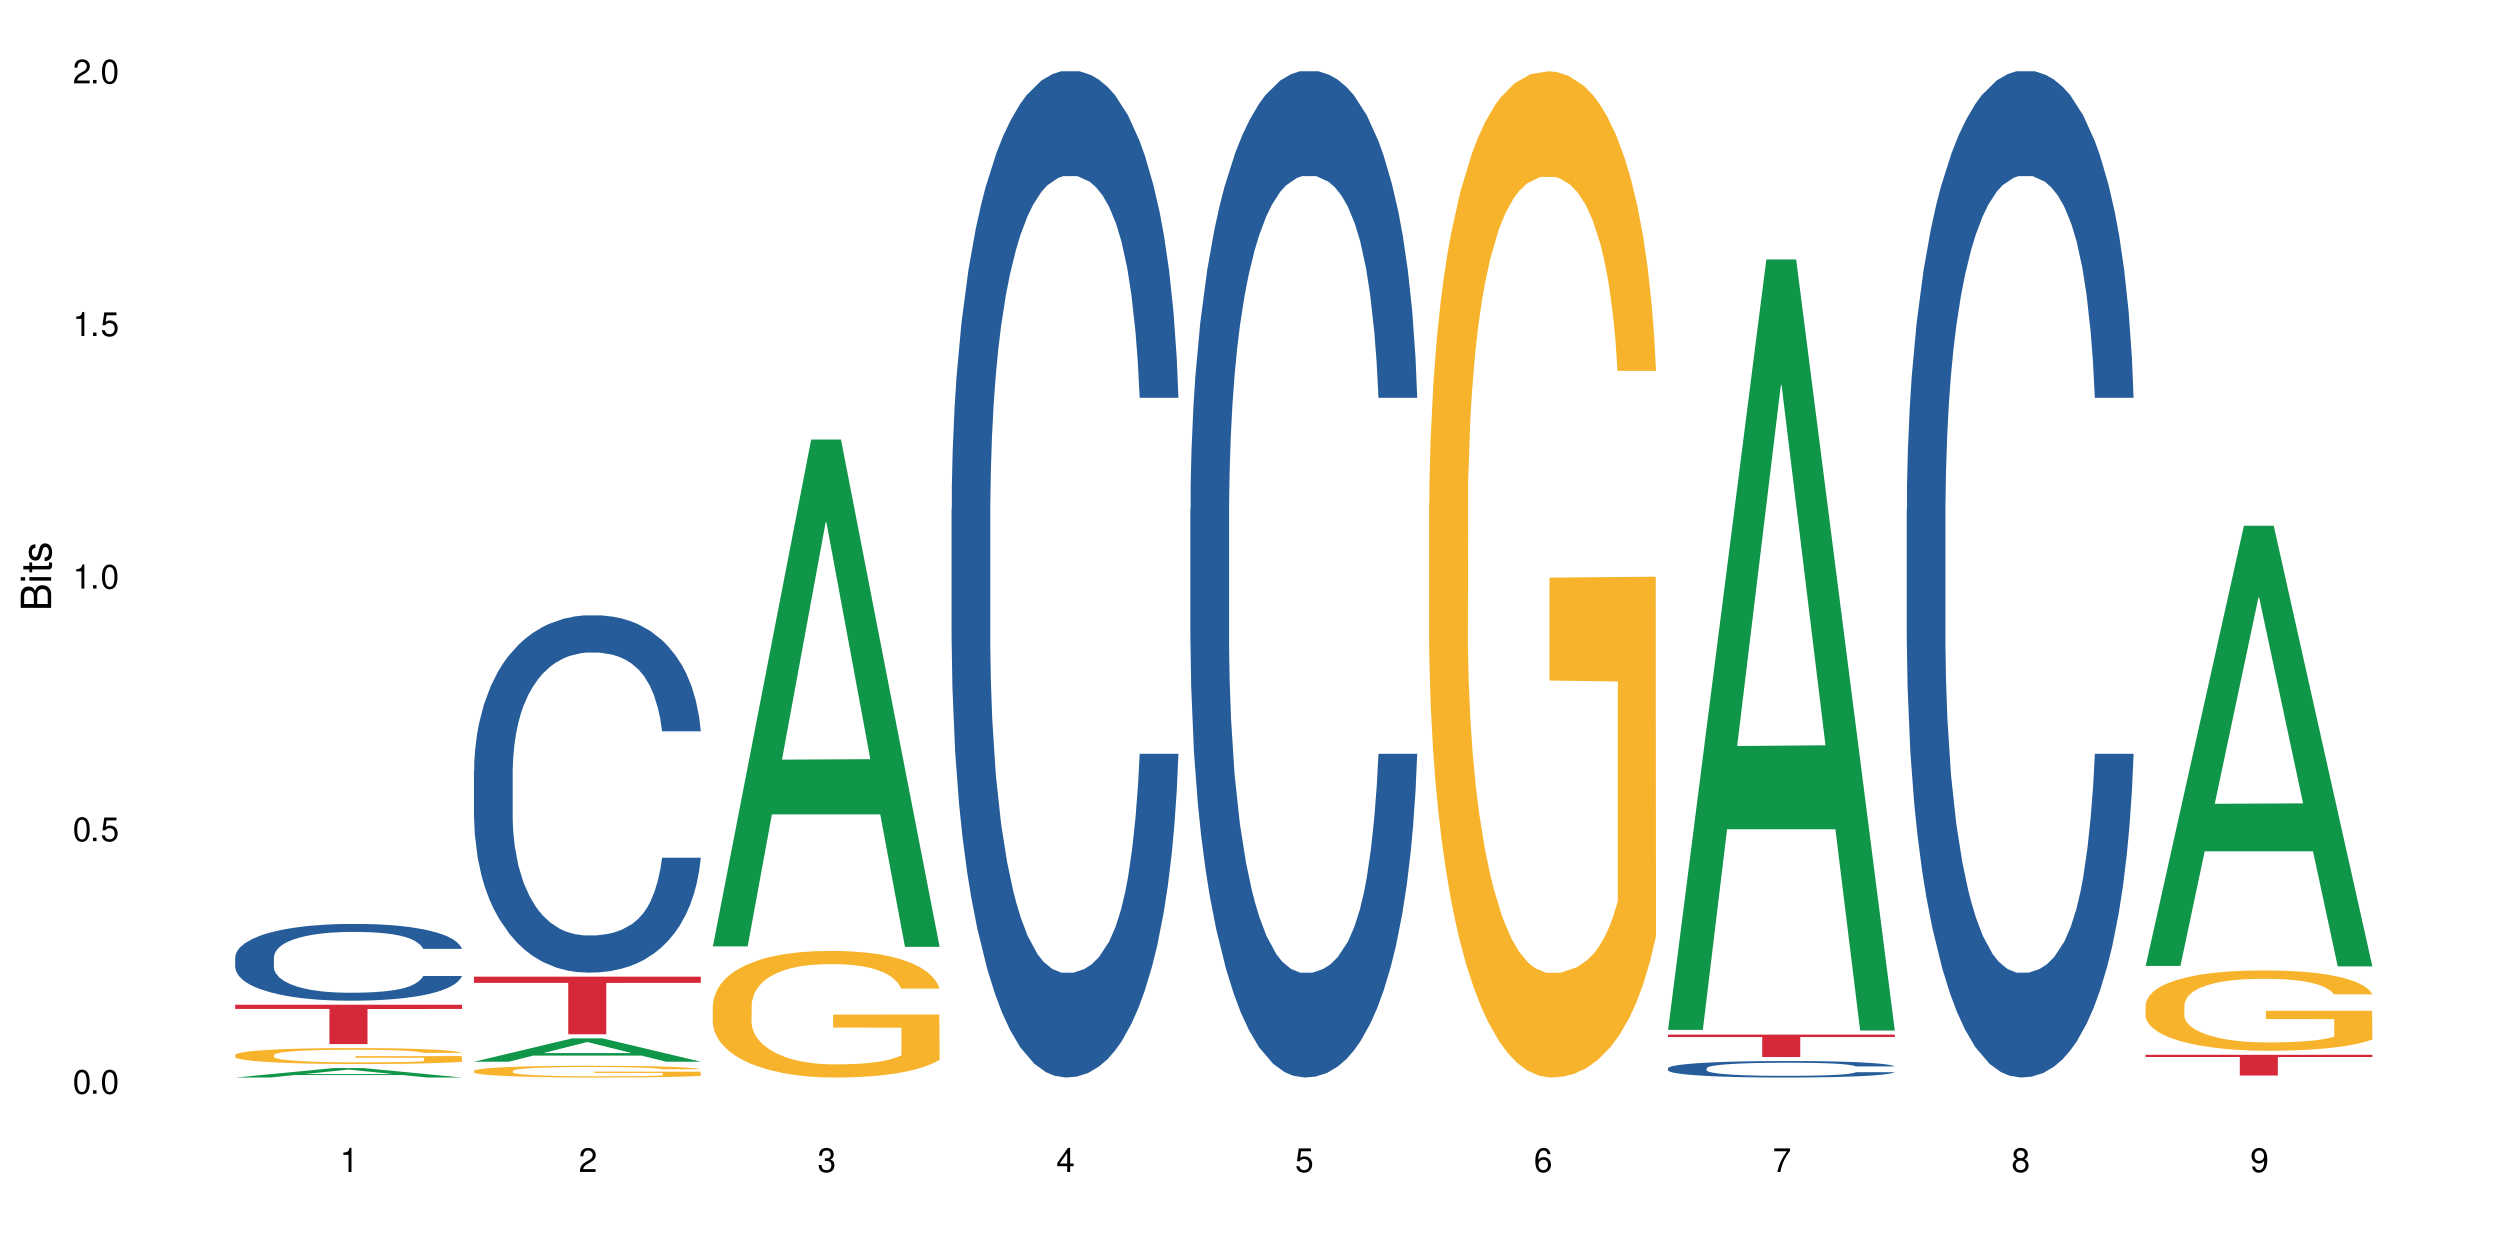
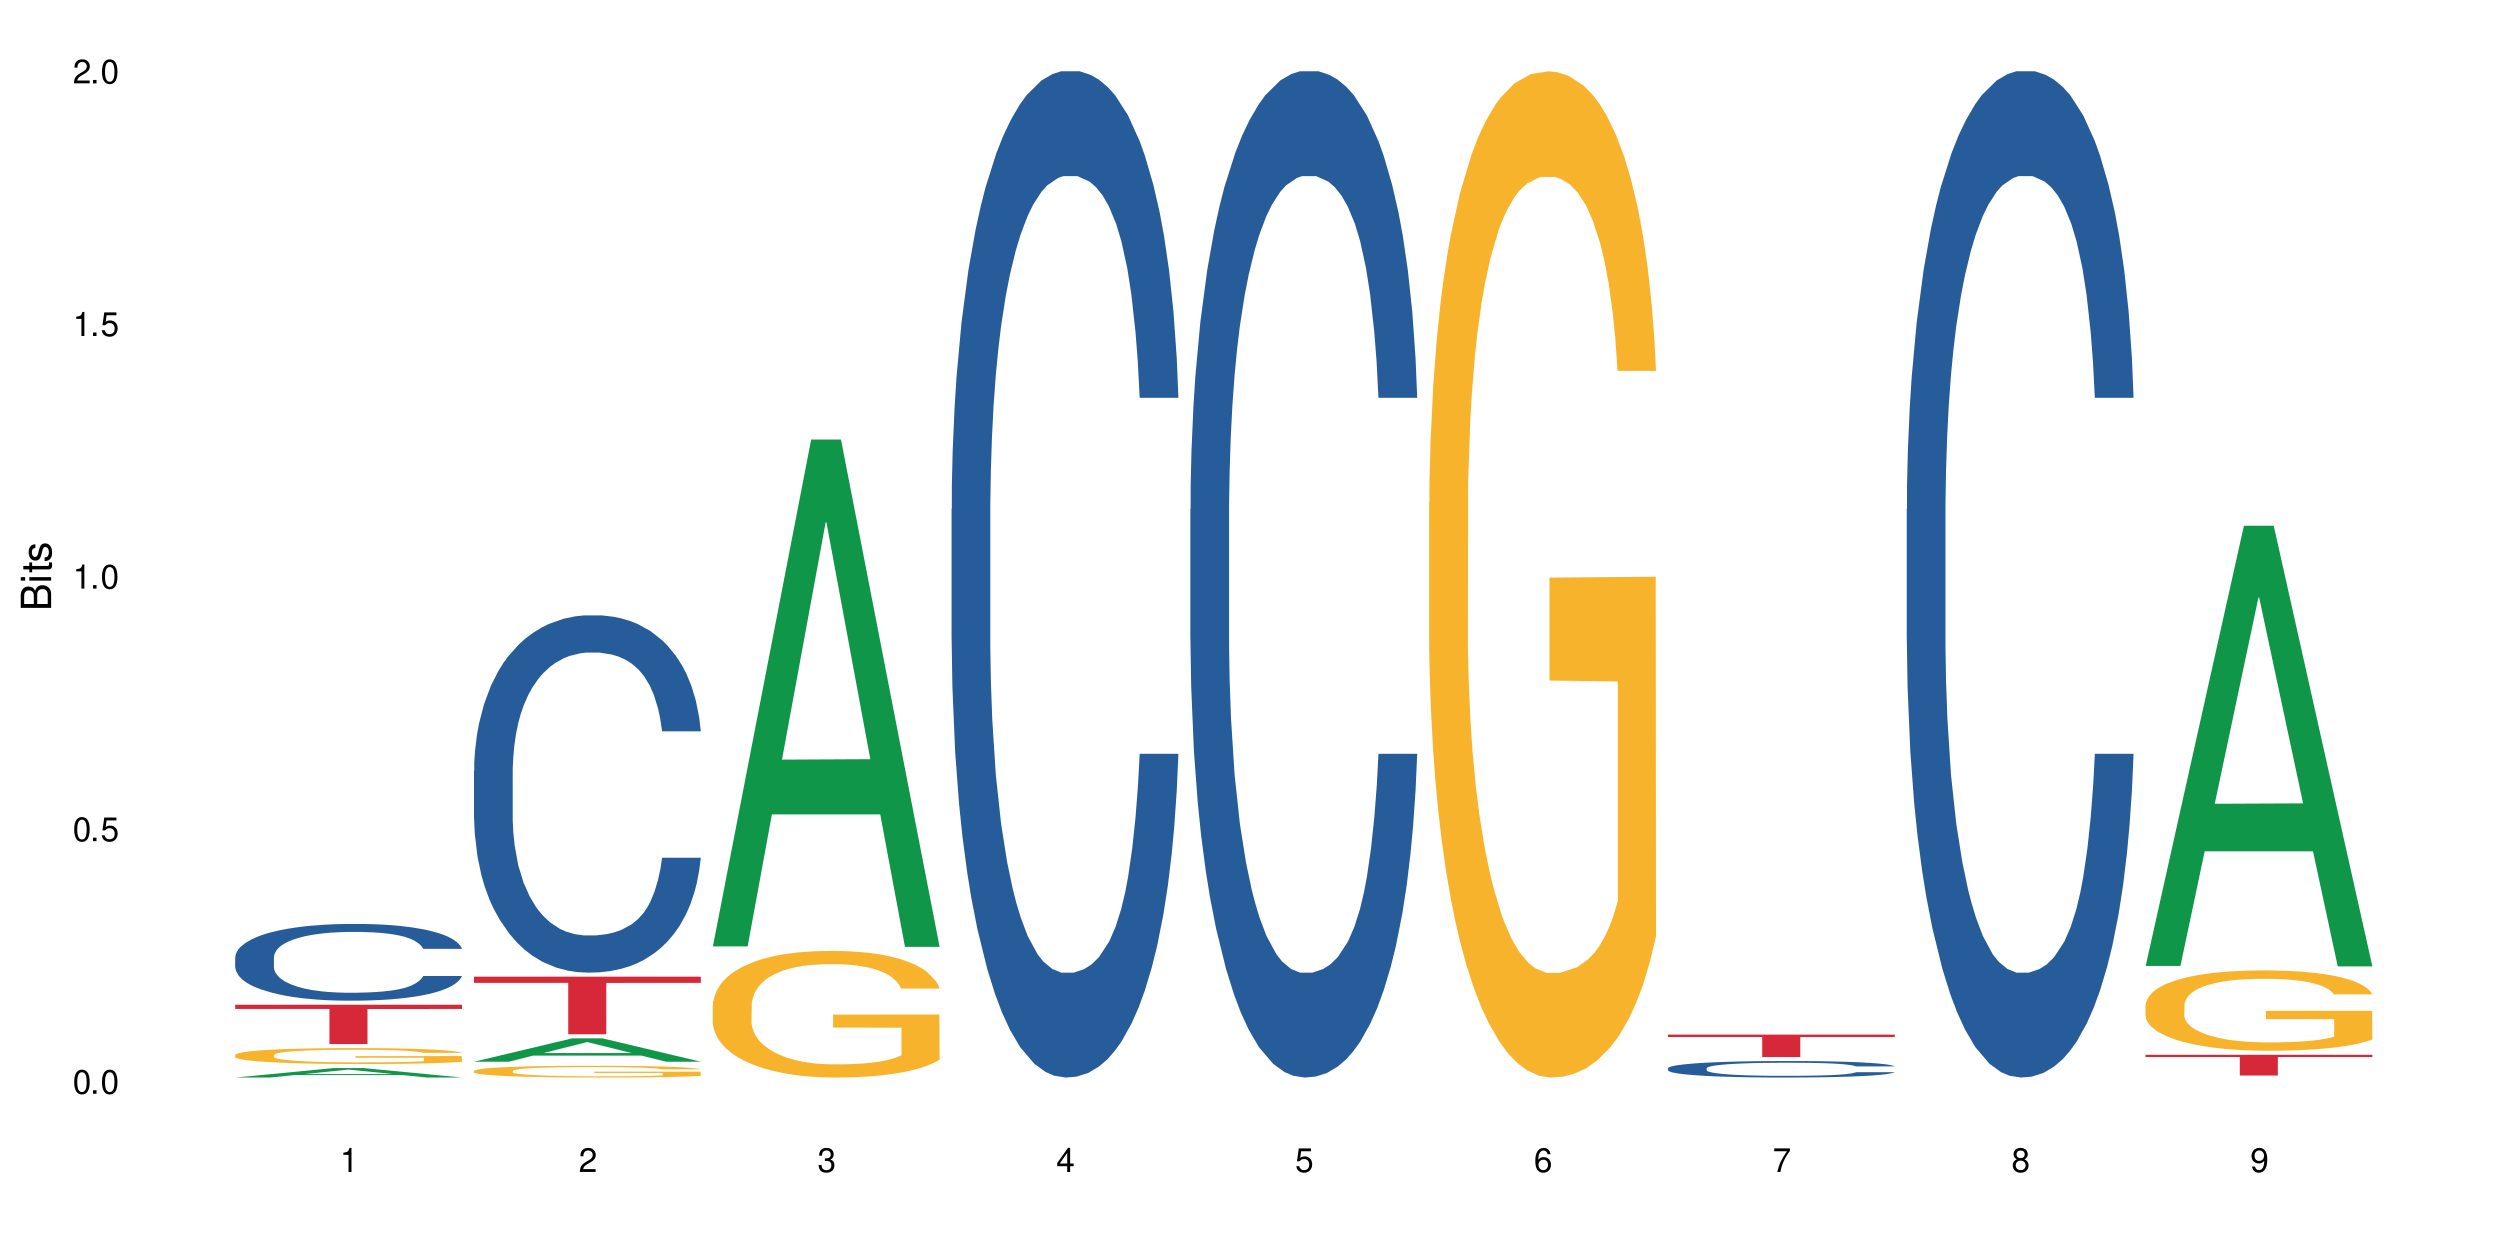
<svg xmlns="http://www.w3.org/2000/svg" xmlns:xlink="http://www.w3.org/1999/xlink" width="720" height="360" viewBox="0 0 720 360">
  <defs>
    <g>
      <g id="glyph-0-0">
</g>
      <g id="glyph-0-1">
        <path d="M 2.641 -6.938 C 2 -6.938 1.422 -6.656 1.078 -6.172 C 0.641 -5.562 0.406 -4.641 0.406 -3.359 C 0.406 -1.016 1.188 0.219 2.641 0.219 C 4.078 0.219 4.859 -1.016 4.859 -3.297 C 4.859 -4.641 4.656 -5.547 4.203 -6.172 C 3.844 -6.656 3.281 -6.938 2.641 -6.938 Z M 2.641 -6.188 C 3.547 -6.188 4 -5.25 4 -3.375 C 4 -1.406 3.562 -0.484 2.625 -0.484 C 1.734 -0.484 1.281 -1.438 1.281 -3.344 C 1.281 -5.25 1.734 -6.188 2.641 -6.188 Z M 2.641 -6.188 " />
      </g>
      <g id="glyph-0-2">
        <path d="M 1.828 -1 L 0.828 -1 L 0.828 0 L 1.828 0 Z M 1.828 -1 " />
      </g>
      <g id="glyph-0-3">
        <path d="M 4.562 -6.797 L 1.062 -6.797 L 0.547 -3.094 L 1.328 -3.094 C 1.719 -3.562 2.047 -3.734 2.578 -3.734 C 3.484 -3.734 4.062 -3.109 4.062 -2.094 C 4.062 -1.125 3.484 -0.531 2.578 -0.531 C 1.828 -0.531 1.375 -0.906 1.188 -1.672 L 0.328 -1.672 C 0.453 -1.109 0.547 -0.844 0.75 -0.594 C 1.125 -0.078 1.828 0.219 2.594 0.219 C 3.969 0.219 4.922 -0.781 4.922 -2.219 C 4.922 -3.562 4.031 -4.484 2.719 -4.484 C 2.25 -4.484 1.859 -4.359 1.469 -4.062 L 1.734 -5.969 L 4.562 -5.969 Z M 4.562 -6.797 " />
      </g>
      <g id="glyph-0-4">
        <path d="M 2.484 -4.938 L 2.484 0 L 3.328 0 L 3.328 -6.938 L 2.766 -6.938 C 2.469 -5.875 2.281 -5.734 0.984 -5.562 L 0.984 -4.938 Z M 2.484 -4.938 " />
      </g>
      <g id="glyph-0-5">
        <path d="M 4.859 -0.828 L 1.281 -0.828 C 1.359 -1.406 1.672 -1.781 2.5 -2.281 L 3.469 -2.828 C 4.406 -3.344 4.906 -4.062 4.906 -4.906 C 4.906 -5.484 4.672 -6.031 4.266 -6.406 C 3.859 -6.766 3.375 -6.938 2.719 -6.938 C 1.859 -6.938 1.219 -6.625 0.844 -6.031 C 0.609 -5.672 0.5 -5.234 0.484 -4.531 L 1.328 -4.531 C 1.359 -5.016 1.406 -5.281 1.531 -5.516 C 1.75 -5.938 2.188 -6.203 2.703 -6.203 C 3.469 -6.203 4.031 -5.641 4.031 -4.891 C 4.031 -4.344 3.719 -3.859 3.125 -3.516 L 2.234 -3 C 0.812 -2.172 0.406 -1.531 0.328 -0.016 L 4.859 -0.016 Z M 4.859 -0.828 " />
      </g>
      <g id="glyph-0-6">
        <path d="M 2.125 -3.188 L 2.578 -3.188 C 3.5 -3.188 3.984 -2.766 3.984 -1.922 C 3.984 -1.062 3.469 -0.531 2.594 -0.531 C 1.656 -0.531 1.203 -1 1.156 -2.016 L 0.312 -2.016 C 0.344 -1.453 0.438 -1.094 0.609 -0.781 C 0.953 -0.109 1.625 0.219 2.547 0.219 C 3.953 0.219 4.859 -0.625 4.859 -1.938 C 4.859 -2.828 4.516 -3.297 3.703 -3.594 C 4.344 -3.844 4.656 -4.328 4.656 -5.031 C 4.656 -6.219 3.875 -6.938 2.578 -6.938 C 1.203 -6.938 0.484 -6.172 0.453 -4.703 L 1.297 -4.703 C 1.312 -5.125 1.344 -5.359 1.453 -5.578 C 1.641 -5.969 2.062 -6.203 2.594 -6.203 C 3.344 -6.203 3.797 -5.75 3.797 -5 C 3.797 -4.516 3.609 -4.219 3.25 -4.047 C 3.016 -3.953 2.703 -3.922 2.125 -3.906 Z M 2.125 -3.188 " />
      </g>
      <g id="glyph-0-7">
        <path d="M 3.141 -1.672 L 3.141 0 L 3.984 0 L 3.984 -1.672 L 4.984 -1.672 L 4.984 -2.438 L 3.984 -2.438 L 3.984 -6.938 L 3.359 -6.938 L 0.266 -2.578 L 0.266 -1.672 Z M 3.141 -2.438 L 1 -2.438 L 3.141 -5.5 Z M 3.141 -2.438 " />
      </g>
      <g id="glyph-0-8">
        <path d="M 4.781 -5.125 C 4.609 -6.266 3.891 -6.938 2.844 -6.938 C 2.094 -6.938 1.422 -6.578 1.031 -5.953 C 0.594 -5.266 0.406 -4.422 0.406 -3.172 C 0.406 -2 0.578 -1.25 0.984 -0.641 C 1.359 -0.078 1.953 0.219 2.703 0.219 C 3.984 0.219 4.922 -0.75 4.922 -2.094 C 4.922 -3.375 4.062 -4.281 2.844 -4.281 C 2.172 -4.281 1.641 -4.031 1.281 -3.516 C 1.281 -5.234 1.828 -6.188 2.797 -6.188 C 3.391 -6.188 3.797 -5.797 3.938 -5.125 Z M 2.734 -3.531 C 3.547 -3.531 4.062 -2.953 4.062 -2.031 C 4.062 -1.156 3.484 -0.531 2.703 -0.531 C 1.922 -0.531 1.328 -1.188 1.328 -2.078 C 1.328 -2.938 1.906 -3.531 2.734 -3.531 Z M 2.734 -3.531 " />
      </g>
      <g id="glyph-0-9">
        <path d="M 4.984 -6.797 L 0.438 -6.797 L 0.438 -5.969 L 4.109 -5.969 C 2.5 -3.656 1.828 -2.234 1.328 0 L 2.219 0 C 2.594 -2.172 3.453 -4.047 4.984 -6.094 Z M 4.984 -6.797 " />
      </g>
      <g id="glyph-0-10">
        <path d="M 3.75 -3.656 C 4.469 -4.094 4.688 -4.438 4.688 -5.078 C 4.688 -6.172 3.844 -6.938 2.641 -6.938 C 1.438 -6.938 0.594 -6.172 0.594 -5.094 C 0.594 -4.438 0.812 -4.094 1.516 -3.656 C 0.734 -3.266 0.359 -2.703 0.359 -1.922 C 0.359 -0.656 1.281 0.219 2.641 0.219 C 3.984 0.219 4.922 -0.656 4.922 -1.922 C 4.922 -2.703 4.531 -3.266 3.75 -3.656 Z M 2.641 -6.188 C 3.359 -6.188 3.812 -5.75 3.812 -5.062 C 3.812 -4.406 3.344 -3.984 2.641 -3.984 C 1.922 -3.984 1.453 -4.406 1.453 -5.078 C 1.453 -5.75 1.922 -6.188 2.641 -6.188 Z M 2.641 -3.266 C 3.484 -3.266 4.062 -2.719 4.062 -1.906 C 4.062 -1.078 3.484 -0.531 2.625 -0.531 C 1.797 -0.531 1.219 -1.094 1.219 -1.906 C 1.219 -2.719 1.781 -3.266 2.641 -3.266 Z M 2.641 -3.266 " />
      </g>
      <g id="glyph-0-11">
        <path d="M 0.516 -1.578 C 0.672 -0.453 1.406 0.219 2.438 0.219 C 3.188 0.219 3.859 -0.141 4.266 -0.766 C 4.688 -1.453 4.891 -2.297 4.891 -3.547 C 4.891 -4.719 4.703 -5.453 4.312 -6.078 C 3.938 -6.641 3.344 -6.938 2.594 -6.938 C 1.297 -6.938 0.359 -5.969 0.359 -4.625 C 0.359 -3.344 1.234 -2.453 2.453 -2.453 C 3.094 -2.453 3.578 -2.672 4.016 -3.203 C 4 -1.484 3.469 -0.531 2.5 -0.531 C 1.906 -0.531 1.484 -0.906 1.359 -1.578 Z M 2.578 -6.203 C 3.375 -6.203 3.969 -5.531 3.969 -4.641 C 3.969 -3.797 3.391 -3.188 2.547 -3.188 C 1.734 -3.188 1.234 -3.766 1.234 -4.688 C 1.234 -5.562 1.797 -6.203 2.578 -6.203 Z M 2.578 -6.203 " />
      </g>
      <g id="glyph-1-0">
</g>
      <g id="glyph-1-1">
        <path d="M 0 -0.953 L 0 -4.891 C 0 -5.719 -0.234 -6.344 -0.734 -6.797 C -1.188 -7.234 -1.812 -7.469 -2.5 -7.469 C -3.547 -7.469 -4.188 -7 -4.625 -5.875 C -4.984 -6.688 -5.625 -7.094 -6.531 -7.094 C -7.172 -7.094 -7.734 -6.859 -8.141 -6.391 C -8.562 -5.922 -8.75 -5.344 -8.75 -4.5 L -8.75 -0.953 Z M -4.984 -2.062 L -7.766 -2.062 L -7.766 -4.219 C -7.766 -4.844 -7.688 -5.203 -7.453 -5.5 C -7.219 -5.812 -6.859 -5.969 -6.375 -5.969 C -5.891 -5.969 -5.531 -5.812 -5.297 -5.5 C -5.062 -5.203 -4.984 -4.844 -4.984 -4.219 Z M -0.984 -2.062 L -4 -2.062 L -4 -4.781 C -4 -5.766 -3.438 -6.359 -2.484 -6.359 C -1.547 -6.359 -0.984 -5.766 -0.984 -4.781 Z M -0.984 -2.062 " />
      </g>
      <g id="glyph-1-2">
        <path d="M -6.281 -1.797 L -6.281 -0.797 L 0 -0.797 L 0 -1.797 Z M -8.75 -1.797 L -8.75 -0.797 L -7.484 -0.797 L -7.484 -1.797 Z M -8.75 -1.797 " />
      </g>
      <g id="glyph-1-3">
        <path d="M -6.281 -3.047 L -6.281 -2.016 L -8.016 -2.016 L -8.016 -1.016 L -6.281 -1.016 L -6.281 -0.172 L -5.469 -0.172 L -5.469 -1.016 L -0.719 -1.016 C -0.078 -1.016 0.281 -1.453 0.281 -2.234 C 0.281 -2.5 0.25 -2.719 0.188 -3.047 L -0.641 -3.047 C -0.609 -2.906 -0.594 -2.766 -0.594 -2.562 C -0.594 -2.141 -0.719 -2.016 -1.156 -2.016 L -5.469 -2.016 L -5.469 -3.047 Z M -6.281 -3.047 " />
      </g>
      <g id="glyph-1-4">
        <path d="M -4.531 -5.25 C -5.766 -5.25 -6.469 -4.422 -6.469 -2.969 C -6.469 -1.516 -5.719 -0.562 -4.547 -0.562 C -3.562 -0.562 -3.094 -1.062 -2.734 -2.562 L -2.516 -3.484 C -2.344 -4.188 -2.094 -4.469 -1.641 -4.469 C -1.047 -4.469 -0.641 -3.875 -0.641 -3 C -0.641 -2.453 -0.797 -2 -1.062 -1.75 C -1.25 -1.594 -1.422 -1.531 -1.875 -1.469 L -1.875 -0.406 C -0.422 -0.453 0.281 -1.266 0.281 -2.922 C 0.281 -4.5 -0.5 -5.516 -1.719 -5.516 C -2.656 -5.516 -3.172 -4.984 -3.469 -3.734 L -3.703 -2.766 C -3.891 -1.953 -4.156 -1.609 -4.594 -1.609 C -5.188 -1.609 -5.547 -2.125 -5.547 -2.938 C -5.547 -3.75 -5.203 -4.172 -4.531 -4.203 Z M -4.531 -5.25 " />
      </g>
    </g>
  </defs>
  <rect x="-72" y="-36" width="864" height="432" fill="rgb(100%, 100%, 100%)" fill-opacity="1" />
  <path fill-rule="nonzero" fill="rgb(6.275%, 58.824%, 28.235%)" fill-opacity="1" d="M 67.73 310.328 L 67.801 310.328 L 96.07 307.605 L 104.656 307.605 L 133.066 310.332 L 123.082 310.332 L 115.965 309.621 L 84.762 309.621 L 77.781 310.328 L 67.73 310.328 L 87.766 309.324 L 113.102 309.324 L 100.469 308.051 L 100.328 308.047 L 100.188 308.055 L 87.695 309.324 L 87.766 309.324 Z M 67.73 310.328 " />
  <path fill-rule="nonzero" fill="rgb(14.51%, 36.078%, 60%)" fill-opacity="1" d="M 67.73 275.719 L 67.812 275.699 L 67.812 275.215 L 68.051 274.445 L 68.605 273.477 L 69.164 272.809 L 70.598 271.617 L 72.59 270.469 L 74.664 269.578 L 76.176 269.055 L 77.531 268.648 L 80.637 267.902 L 82.629 267.52 L 84.781 267.176 L 87.41 266.832 L 89.324 266.629 L 93.625 266.305 L 96.812 266.164 L 99.281 266.105 L 104.621 266.105 L 107.809 266.184 L 110.117 266.285 L 112.668 266.445 L 114.82 266.629 L 118.562 267.074 L 121.91 267.641 L 123.426 267.961 L 125.816 268.59 L 127.648 269.195 L 128.922 269.719 L 130.355 270.469 L 131.629 271.375 L 132.586 272.406 L 133.066 273.273 L 121.91 273.273 L 121.352 272.469 L 120.715 271.84 L 119.52 271.012 L 118.324 270.426 L 116.652 269.84 L 115.137 269.457 L 113.066 269.074 L 111.234 268.832 L 109.32 268.648 L 107.488 268.527 L 103.984 268.406 L 99.922 268.406 L 98.406 268.445 L 95.297 268.609 L 93.625 268.75 L 91.234 269.031 L 89.562 269.297 L 87.57 269.699 L 86.215 270.043 L 84.543 270.566 L 83.348 271.031 L 81.992 271.699 L 81.195 272.203 L 80.48 272.77 L 79.84 273.438 L 79.363 274.145 L 79.043 274.891 L 78.887 275.617 L 78.887 278.75 L 79.043 279.477 L 79.441 280.324 L 80.48 281.559 L 81.992 282.629 L 83.746 283.477 L 85.418 284.082 L 86.375 284.367 L 87.648 284.688 L 89.641 285.094 L 92.512 285.496 L 94.184 285.656 L 96.734 285.82 L 99.363 285.902 L 102.867 285.902 L 105.977 285.82 L 108.047 285.719 L 110.199 285.559 L 113.145 285.215 L 114.98 284.891 L 116.57 284.508 L 117.766 284.121 L 118.562 283.801 L 119.758 283.172 L 120.715 282.488 L 121.434 281.781 L 121.91 281.094 L 133.066 281.094 L 132.586 281.902 L 131.871 282.688 L 131.152 283.273 L 130.039 283.98 L 128.762 284.609 L 126.93 285.316 L 125.418 285.781 L 123.426 286.285 L 121.59 286.668 L 119.602 287.012 L 116.652 287.414 L 114.738 287.617 L 112.668 287.801 L 110.199 287.961 L 107.09 288.102 L 103.746 288.184 L 100.637 288.203 L 97.289 288.164 L 94.82 288.082 L 91.555 287.902 L 87.492 287.535 L 84.543 287.152 L 82.23 286.77 L 80.238 286.363 L 78.008 285.82 L 75.141 284.93 L 73.387 284.242 L 72.191 283.68 L 70.84 282.891 L 69.883 282.184 L 68.766 281.051 L 67.969 279.617 L 67.73 278.508 Z M 67.73 275.719 " />
  <path fill-rule="nonzero" fill="rgb(96.863%, 70.196%, 16.863%)" fill-opacity="1" d="M 67.73 303.816 L 67.812 303.812 L 67.812 303.73 L 68.129 303.539 L 68.926 303.281 L 69.961 303.066 L 71.078 302.898 L 71.793 302.812 L 72.988 302.684 L 74.023 302.594 L 76.656 302.402 L 80 302.227 L 81.832 302.152 L 83.906 302.082 L 86.852 302 L 88.207 301.973 L 92.352 301.906 L 97.051 301.863 L 102.23 301.852 L 104.621 301.855 L 107.887 301.871 L 112.348 301.918 L 114.898 301.961 L 116.891 302 L 118.961 302.055 L 121.512 302.141 L 123.902 302.242 L 125.816 302.34 L 127.727 302.465 L 129.32 302.602 L 130.676 302.746 L 131.871 302.922 L 132.586 303.07 L 133.066 303.219 L 121.988 303.219 L 121.352 303.07 L 120.637 302.957 L 119.441 302.82 L 118.246 302.719 L 117.051 302.637 L 114.82 302.531 L 112.906 302.461 L 110.516 302.402 L 108.207 302.367 L 105.578 302.34 L 103.984 302.332 L 99.762 302.332 L 95.938 302.363 L 93.707 302.395 L 92.113 302.43 L 89.879 302.492 L 88.527 302.543 L 87.73 302.574 L 85.34 302.707 L 83.746 302.824 L 82.871 302.902 L 81.754 303.027 L 80.957 303.141 L 80.082 303.309 L 79.602 303.434 L 78.965 303.719 L 78.887 304.477 L 79.125 304.633 L 79.602 304.805 L 80.238 304.957 L 81.195 305.117 L 82.152 305.238 L 83.824 305.402 L 85.258 305.512 L 86.375 305.582 L 88.527 305.695 L 89.402 305.734 L 91.473 305.809 L 93.625 305.867 L 96.254 305.918 L 98.246 305.941 L 101.434 305.965 L 105.496 305.965 L 110.277 305.938 L 113.305 305.906 L 115.379 305.871 L 116.73 305.844 L 118.406 305.797 L 119.602 305.754 L 120.715 305.707 L 122.07 305.637 L 122.07 304.633 L 102.391 304.629 L 102.391 304.16 L 132.984 304.156 L 133.066 305.797 L 131.391 305.91 L 129.32 306.02 L 127.328 306.102 L 125.258 306.172 L 122.309 306.254 L 119.918 306.305 L 116.254 306.363 L 112.906 306.398 L 109.402 306.426 L 106.293 306.438 L 102.629 306.441 L 99.363 306.434 L 95.855 306.406 L 93.066 306.375 L 90.52 306.332 L 87.969 306.277 L 84.781 306.191 L 82.711 306.117 L 80.559 306.031 L 78.406 305.926 L 76.496 305.812 L 75.219 305.727 L 73.945 305.625 L 72.59 305.5 L 71.316 305.355 L 70.359 305.227 L 69.484 305.078 L 68.848 304.941 L 68.211 304.75 L 67.891 304.602 L 67.73 304.473 Z M 67.73 303.816 " />
  <path fill-rule="nonzero" fill="rgb(83.922%, 15.686%, 22.353%)" fill-opacity="1" d="M 67.73 289.367 L 133.066 289.367 L 133.066 290.578 L 105.836 290.59 L 105.836 300.688 L 94.879 300.688 L 94.879 290.602 L 94.723 290.578 L 67.73 290.578 Z M 67.73 289.367 " />
  <path fill-rule="nonzero" fill="rgb(6.275%, 58.824%, 28.235%)" fill-opacity="1" d="M 136.504 305.77 L 136.574 305.766 L 164.844 299.031 L 173.43 299.031 L 201.836 305.777 L 191.855 305.777 L 184.738 304.016 L 153.535 304.016 L 146.555 305.77 L 136.504 305.77 L 156.535 303.289 L 181.875 303.281 L 169.242 300.133 L 169.102 300.125 L 168.961 300.145 L 156.469 303.281 L 156.535 303.289 Z M 136.504 305.77 " />
  <path fill-rule="nonzero" fill="rgb(14.51%, 36.078%, 60%)" fill-opacity="1" d="M 136.504 222.004 L 136.582 221.91 L 136.582 219.652 L 136.824 216.078 L 137.379 211.562 L 137.938 208.461 L 139.371 202.91 L 141.363 197.551 L 143.434 193.414 L 144.949 190.969 L 146.305 189.086 L 149.41 185.605 L 151.402 183.82 L 153.555 182.223 L 156.184 180.621 L 158.098 179.684 L 162.398 178.176 L 165.586 177.52 L 168.055 177.238 L 173.395 177.238 L 176.582 177.613 L 178.891 178.082 L 181.441 178.836 L 183.594 179.684 L 187.336 181.75 L 190.684 184.383 L 192.195 185.891 L 194.586 188.805 L 196.418 191.625 L 197.695 194.07 L 199.129 197.551 L 200.402 201.781 L 201.359 206.578 L 201.836 210.625 L 190.684 210.625 L 190.125 206.863 L 189.488 203.945 L 188.293 200.09 L 187.098 197.363 L 185.426 194.637 L 183.91 192.848 L 181.84 191.062 L 180.008 189.934 L 178.094 189.086 L 176.262 188.523 L 172.758 187.957 L 168.691 187.957 L 167.18 188.145 L 164.07 188.898 L 162.398 189.559 L 160.008 190.875 L 158.336 192.098 L 156.344 193.977 L 154.988 195.574 L 153.316 198.02 L 152.121 200.184 L 150.766 203.289 L 149.969 205.641 L 149.25 208.273 L 148.613 211.375 L 148.137 214.668 L 147.816 218.148 L 147.66 221.531 L 147.66 236.109 L 147.816 239.496 L 148.215 243.445 L 149.25 249.184 L 150.766 254.168 L 152.52 258.117 L 154.191 260.938 L 155.148 262.254 L 156.422 263.762 L 158.414 265.641 L 161.281 267.523 L 162.957 268.273 L 165.504 269.027 L 168.137 269.402 L 171.641 269.402 L 174.746 269.027 L 176.82 268.555 L 178.973 267.805 L 181.918 266.207 L 183.75 264.699 L 185.344 262.914 L 186.539 261.125 L 187.336 259.621 L 188.531 256.707 L 189.488 253.508 L 190.203 250.219 L 190.684 247.02 L 201.836 247.02 L 201.359 250.781 L 200.645 254.449 L 199.926 257.176 L 198.809 260.469 L 197.535 263.383 L 195.703 266.676 L 194.188 268.84 L 192.195 271.191 L 190.363 272.977 L 188.371 274.574 L 185.426 276.457 L 183.512 277.398 L 181.441 278.242 L 178.973 278.996 L 175.863 279.652 L 172.516 280.031 L 169.41 280.125 L 166.062 279.938 L 163.594 279.559 L 160.328 278.715 L 156.262 277.02 L 153.316 275.234 L 151.004 273.445 L 149.012 271.566 L 146.781 269.027 L 143.914 264.887 L 142.16 261.691 L 140.965 259.059 L 139.609 255.391 L 138.656 252.098 L 137.539 246.832 L 136.742 240.152 L 136.504 234.98 Z M 136.504 222.004 " />
  <path fill-rule="nonzero" fill="rgb(96.863%, 70.196%, 16.863%)" fill-opacity="1" d="M 136.504 308.395 L 136.582 308.391 L 136.582 308.328 L 136.902 308.188 L 137.699 307.996 L 138.734 307.84 L 139.852 307.715 L 140.566 307.648 L 141.762 307.559 L 142.797 307.488 L 145.426 307.352 L 148.773 307.219 L 150.605 307.164 L 152.68 307.113 L 155.625 307.051 L 156.98 307.031 L 161.125 306.98 L 165.824 306.949 L 171.004 306.941 L 173.395 306.945 L 176.66 306.957 L 181.121 306.992 L 183.672 307.023 L 185.664 307.051 L 187.734 307.094 L 190.285 307.156 L 192.676 307.23 L 194.586 307.305 L 196.5 307.395 L 198.094 307.496 L 199.449 307.605 L 200.645 307.734 L 201.359 307.844 L 201.836 307.949 L 190.762 307.949 L 190.125 307.844 L 189.41 307.758 L 188.215 307.656 L 187.02 307.582 L 185.824 307.523 L 183.594 307.441 L 181.68 307.395 L 179.289 307.352 L 176.98 307.32 L 174.348 307.305 L 172.758 307.297 L 168.535 307.297 L 164.707 307.32 L 162.477 307.344 L 160.883 307.367 L 158.652 307.414 L 157.301 307.453 L 156.504 307.477 L 154.113 307.574 L 152.52 307.66 L 151.641 307.719 L 150.527 307.812 L 149.73 307.895 L 148.852 308.02 L 148.375 308.113 L 147.738 308.324 L 147.66 308.879 L 147.898 308.996 L 148.375 309.125 L 149.012 309.234 L 149.969 309.355 L 150.926 309.445 L 152.598 309.562 L 154.031 309.645 L 155.148 309.699 L 157.301 309.781 L 158.176 309.809 L 160.246 309.863 L 162.398 309.906 L 165.027 309.945 L 167.02 309.965 L 170.207 309.98 L 174.27 309.98 L 179.051 309.961 L 182.078 309.938 L 184.148 309.91 L 185.504 309.891 L 187.176 309.855 L 188.371 309.824 L 189.488 309.789 L 190.844 309.738 L 190.844 308.996 L 171.164 308.996 L 171.164 308.648 L 201.758 308.645 L 201.836 309.855 L 200.164 309.938 L 198.094 310.02 L 196.102 310.082 L 194.031 310.133 L 191.082 310.191 L 188.691 310.23 L 185.027 310.273 L 181.68 310.301 L 178.176 310.32 L 175.066 310.328 L 171.402 310.332 L 168.137 310.328 L 164.629 310.309 L 161.84 310.281 L 159.289 310.25 L 156.742 310.211 L 153.555 310.148 L 151.484 310.094 L 149.332 310.027 L 147.18 309.953 L 145.27 309.867 L 143.992 309.805 L 142.719 309.727 L 141.363 309.637 L 140.09 309.531 L 139.133 309.434 L 138.258 309.324 L 137.617 309.223 L 136.98 309.086 L 136.664 308.973 L 136.504 308.875 Z M 136.504 308.395 " />
  <path fill-rule="nonzero" fill="rgb(83.922%, 15.686%, 22.353%)" fill-opacity="1" d="M 136.504 281.289 L 201.836 281.289 L 201.836 283.062 L 174.609 283.078 L 174.609 297.867 L 163.652 297.867 L 163.652 283.094 L 163.496 283.062 L 136.504 283.062 Z M 136.504 281.289 " />
  <path fill-rule="nonzero" fill="rgb(6.275%, 58.824%, 28.235%)" fill-opacity="1" d="M 205.277 272.555 L 205.348 272.414 L 233.617 126.586 L 242.203 126.586 L 270.609 272.691 L 260.629 272.691 L 253.508 234.551 L 222.309 234.551 L 215.328 272.555 L 205.277 272.555 L 225.309 218.777 L 250.648 218.641 L 238.012 150.457 L 237.875 150.32 L 237.734 150.73 L 225.238 218.641 L 225.309 218.777 Z M 205.277 272.555 " />
-   <path fill-rule="nonzero" fill="rgb(96.863%, 70.196%, 16.863%)" fill-opacity="1" d="M 205.277 289.477 L 205.355 289.445 L 205.355 288.777 L 205.676 287.281 L 206.473 285.215 L 207.508 283.516 L 208.621 282.184 L 209.34 281.484 L 210.535 280.484 L 211.57 279.75 L 214.199 278.25 L 217.547 276.852 L 219.379 276.254 L 221.449 275.688 L 224.398 275.055 L 225.754 274.82 L 229.895 274.285 L 234.598 273.953 L 239.777 273.855 L 242.168 273.887 L 245.434 274.02 L 249.895 274.387 L 252.445 274.719 L 254.438 275.055 L 256.508 275.488 L 259.059 276.152 L 261.449 276.953 L 263.359 277.75 L 265.273 278.75 L 266.867 279.816 L 268.219 280.984 L 269.414 282.383 L 270.133 283.547 L 270.609 284.715 L 259.535 284.715 L 258.898 283.547 L 258.18 282.648 L 256.984 281.551 L 255.789 280.75 L 254.594 280.117 L 252.363 279.25 L 250.453 278.719 L 248.062 278.25 L 245.75 277.953 L 243.121 277.75 L 241.527 277.684 L 237.305 277.684 L 233.48 277.918 L 231.25 278.184 L 229.656 278.453 L 227.426 278.949 L 226.07 279.352 L 225.273 279.617 L 222.883 280.648 L 221.293 281.582 L 220.414 282.215 L 219.301 283.215 L 218.504 284.113 L 217.625 285.445 L 217.148 286.445 L 216.512 288.711 L 216.43 294.707 L 216.672 295.973 L 217.148 297.34 L 217.785 298.539 L 218.742 299.805 L 219.699 300.77 L 221.371 302.07 L 222.805 302.938 L 223.922 303.504 L 226.07 304.402 L 226.949 304.703 L 229.02 305.301 L 231.172 305.77 L 233.801 306.168 L 235.793 306.367 L 238.98 306.535 L 243.043 306.535 L 247.824 306.336 L 250.852 306.066 L 252.922 305.801 L 254.277 305.57 L 255.949 305.203 L 257.145 304.867 L 258.262 304.504 L 259.613 303.938 L 259.613 295.973 L 239.934 295.941 L 239.934 292.211 L 270.531 292.176 L 270.609 305.203 L 268.938 306.102 L 266.867 306.969 L 264.875 307.633 L 262.801 308.199 L 259.855 308.832 L 257.465 309.234 L 253.801 309.699 L 250.453 310 L 246.945 310.199 L 243.84 310.301 L 240.176 310.332 L 236.906 310.266 L 233.402 310.066 L 230.613 309.801 L 228.062 309.465 L 225.516 309.035 L 222.328 308.332 L 220.254 307.766 L 218.105 307.066 L 215.953 306.234 L 214.039 305.336 L 212.766 304.637 L 211.492 303.836 L 210.137 302.836 L 208.863 301.703 L 207.906 300.672 L 207.027 299.504 L 206.391 298.406 L 205.754 296.906 L 205.438 295.707 L 205.277 294.676 Z M 205.277 289.477 " />
+   <path fill-rule="nonzero" fill="rgb(96.863%, 70.196%, 16.863%)" fill-opacity="1" d="M 205.277 289.477 L 205.355 289.445 L 205.355 288.777 L 205.676 287.281 L 206.473 285.215 L 207.508 283.516 L 208.621 282.184 L 209.34 281.484 L 210.535 280.484 L 211.57 279.75 L 214.199 278.25 L 217.547 276.852 L 219.379 276.254 L 221.449 275.688 L 224.398 275.055 L 225.754 274.82 L 229.895 274.285 L 234.598 273.953 L 239.777 273.855 L 242.168 273.887 L 245.434 274.02 L 249.895 274.387 L 252.445 274.719 L 254.438 275.055 L 256.508 275.488 L 259.059 276.152 L 261.449 276.953 L 263.359 277.75 L 265.273 278.75 L 266.867 279.816 L 269.414 282.383 L 270.133 283.547 L 270.609 284.715 L 259.535 284.715 L 258.898 283.547 L 258.18 282.648 L 256.984 281.551 L 255.789 280.75 L 254.594 280.117 L 252.363 279.25 L 250.453 278.719 L 248.062 278.25 L 245.75 277.953 L 243.121 277.75 L 241.527 277.684 L 237.305 277.684 L 233.48 277.918 L 231.25 278.184 L 229.656 278.453 L 227.426 278.949 L 226.07 279.352 L 225.273 279.617 L 222.883 280.648 L 221.293 281.582 L 220.414 282.215 L 219.301 283.215 L 218.504 284.113 L 217.625 285.445 L 217.148 286.445 L 216.512 288.711 L 216.43 294.707 L 216.672 295.973 L 217.148 297.34 L 217.785 298.539 L 218.742 299.805 L 219.699 300.77 L 221.371 302.07 L 222.805 302.938 L 223.922 303.504 L 226.07 304.402 L 226.949 304.703 L 229.02 305.301 L 231.172 305.77 L 233.801 306.168 L 235.793 306.367 L 238.98 306.535 L 243.043 306.535 L 247.824 306.336 L 250.852 306.066 L 252.922 305.801 L 254.277 305.57 L 255.949 305.203 L 257.145 304.867 L 258.262 304.504 L 259.613 303.938 L 259.613 295.973 L 239.934 295.941 L 239.934 292.211 L 270.531 292.176 L 270.609 305.203 L 268.938 306.102 L 266.867 306.969 L 264.875 307.633 L 262.801 308.199 L 259.855 308.832 L 257.465 309.234 L 253.801 309.699 L 250.453 310 L 246.945 310.199 L 243.84 310.301 L 240.176 310.332 L 236.906 310.266 L 233.402 310.066 L 230.613 309.801 L 228.062 309.465 L 225.516 309.035 L 222.328 308.332 L 220.254 307.766 L 218.105 307.066 L 215.953 306.234 L 214.039 305.336 L 212.766 304.637 L 211.492 303.836 L 210.137 302.836 L 208.863 301.703 L 207.906 300.672 L 207.027 299.504 L 206.391 298.406 L 205.754 296.906 L 205.438 295.707 L 205.277 294.676 Z M 205.277 289.477 " />
  <path fill-rule="nonzero" fill="rgb(14.51%, 36.078%, 60%)" fill-opacity="1" d="M 274.051 146.621 L 274.129 146.355 L 274.129 140 L 274.367 129.934 L 274.926 117.215 L 275.484 108.477 L 276.918 92.844 L 278.91 77.746 L 280.98 66.09 L 282.496 59.203 L 283.848 53.902 L 286.957 44.102 L 288.949 39.07 L 291.102 34.566 L 293.73 30.062 L 295.641 27.414 L 299.945 23.176 L 303.129 21.32 L 305.602 20.527 L 310.938 20.527 L 314.125 21.586 L 316.438 22.91 L 318.984 25.031 L 321.137 27.414 L 324.883 33.242 L 328.23 40.66 L 329.742 44.898 L 332.133 53.109 L 333.965 61.055 L 335.238 67.945 L 336.676 77.746 L 337.949 89.668 L 338.906 103.176 L 339.383 114.566 L 328.23 114.566 L 327.672 103.973 L 327.035 95.758 L 325.84 84.898 L 324.645 77.215 L 322.969 69.535 L 321.457 64.5 L 319.383 59.469 L 317.551 56.289 L 315.641 53.902 L 313.809 52.316 L 310.301 50.727 L 306.238 50.727 L 304.723 51.254 L 301.617 53.375 L 299.945 55.23 L 297.555 58.938 L 295.879 62.383 L 293.887 67.68 L 292.535 72.184 L 290.859 79.07 L 289.664 85.164 L 288.312 93.906 L 287.516 100.527 L 286.797 107.945 L 286.16 116.688 L 285.684 125.957 L 285.363 135.762 L 285.203 145.297 L 285.203 186.355 L 285.363 195.895 L 285.762 207.02 L 286.797 223.18 L 288.312 237.219 L 290.062 248.344 L 291.738 256.293 L 292.691 260 L 293.969 264.238 L 295.961 269.535 L 298.828 274.836 L 300.5 276.953 L 303.051 279.074 L 305.68 280.133 L 309.188 280.133 L 312.293 279.074 L 314.363 277.75 L 316.516 275.629 L 319.465 271.125 L 321.297 266.887 L 322.891 261.855 L 324.086 256.82 L 324.883 252.582 L 326.078 244.371 L 327.035 235.363 L 327.75 226.094 L 328.23 217.086 L 339.383 217.086 L 338.906 227.684 L 338.188 238.012 L 337.473 245.695 L 336.355 254.969 L 335.082 263.18 L 333.25 272.449 L 331.734 278.543 L 329.742 285.168 L 327.91 290.199 L 325.918 294.703 L 322.969 300 L 321.059 302.648 L 318.984 305.035 L 316.516 307.152 L 313.41 309.008 L 310.062 310.066 L 306.957 310.332 L 303.609 309.801 L 301.141 308.742 L 297.871 306.359 L 293.809 301.59 L 290.859 296.559 L 288.551 291.523 L 286.559 286.227 L 284.328 279.074 L 281.457 267.418 L 279.707 258.41 L 278.512 250.992 L 277.156 240.664 L 276.199 231.391 L 275.086 216.555 L 274.289 197.746 L 274.051 183.18 Z M 274.051 146.621 " />
  <path fill-rule="nonzero" fill="rgb(14.51%, 36.078%, 60%)" fill-opacity="1" d="M 342.82 146.621 L 342.902 146.355 L 342.902 140 L 343.141 129.934 L 343.699 117.215 L 344.258 108.477 L 345.691 92.844 L 347.684 77.746 L 349.754 66.09 L 351.266 59.203 L 352.621 53.902 L 355.73 44.102 L 357.723 39.07 L 359.871 34.566 L 362.5 30.062 L 364.414 27.414 L 368.715 23.176 L 371.902 21.32 L 374.375 20.527 L 379.711 20.527 L 382.898 21.586 L 385.211 22.91 L 387.758 25.031 L 389.91 27.414 L 393.656 33.242 L 397 40.66 L 398.516 44.898 L 400.906 53.109 L 402.738 61.055 L 404.012 67.945 L 405.445 77.746 L 406.723 89.668 L 407.68 103.176 L 408.156 114.566 L 397 114.566 L 396.445 103.973 L 395.805 95.758 L 394.609 84.898 L 393.414 77.215 L 391.742 69.535 L 390.23 64.5 L 388.156 59.469 L 386.324 56.289 L 384.414 53.902 L 382.578 52.316 L 379.074 50.727 L 375.012 50.727 L 373.496 51.254 L 370.391 53.375 L 368.715 55.23 L 366.324 58.938 L 364.652 62.383 L 362.66 67.68 L 361.305 72.184 L 359.633 79.07 L 358.438 85.164 L 357.082 93.906 L 356.285 100.527 L 355.57 107.945 L 354.934 116.688 L 354.453 125.957 L 354.137 135.762 L 353.977 145.297 L 353.977 186.355 L 354.137 195.895 L 354.535 207.02 L 355.57 223.18 L 357.082 237.219 L 358.836 248.344 L 360.508 256.293 L 361.465 260 L 362.742 264.238 L 364.734 269.535 L 367.602 274.836 L 369.273 276.953 L 371.824 279.074 L 374.453 280.133 L 377.957 280.133 L 381.066 279.074 L 383.137 277.75 L 385.289 275.629 L 388.238 271.125 L 390.07 266.887 L 391.664 261.855 L 392.859 256.82 L 393.656 252.582 L 394.852 244.371 L 395.805 235.363 L 396.523 226.094 L 397 217.086 L 408.156 217.086 L 407.68 227.684 L 406.961 238.012 L 406.242 245.695 L 405.129 254.969 L 403.852 263.18 L 402.02 272.449 L 400.508 278.543 L 398.516 285.168 L 396.684 290.199 L 394.691 294.703 L 391.742 300 L 389.832 302.648 L 387.758 305.035 L 385.289 307.152 L 382.18 309.008 L 378.836 310.066 L 375.727 310.332 L 372.383 309.801 L 369.91 308.742 L 366.645 306.359 L 362.582 301.59 L 359.633 296.559 L 357.324 291.523 L 355.332 286.227 L 353.102 279.074 L 350.23 267.418 L 348.48 258.41 L 347.285 250.992 L 345.93 240.664 L 344.973 231.391 L 343.859 216.555 L 343.062 197.746 L 342.82 183.18 Z M 342.82 146.621 " />
  <path fill-rule="nonzero" fill="rgb(96.863%, 70.196%, 16.863%)" fill-opacity="1" d="M 411.594 144.652 L 411.676 144.387 L 411.676 139.094 L 411.992 127.184 L 412.789 110.777 L 413.824 97.277 L 414.941 86.691 L 415.656 81.133 L 416.852 73.195 L 417.891 67.371 L 420.52 55.461 L 423.863 44.348 L 425.695 39.582 L 427.77 35.082 L 430.715 30.055 L 432.07 28.203 L 436.215 23.965 L 440.914 21.32 L 446.094 20.527 L 448.484 20.789 L 451.75 21.848 L 456.211 24.762 L 458.762 27.406 L 460.754 30.055 L 462.824 33.496 L 465.375 38.789 L 467.766 45.141 L 469.68 51.492 L 471.59 59.43 L 473.184 67.902 L 474.539 77.164 L 475.734 88.281 L 476.449 97.543 L 476.93 106.805 L 465.855 106.805 L 465.215 97.543 L 464.5 90.398 L 463.305 81.664 L 462.109 75.312 L 460.914 70.281 L 458.684 63.402 L 456.77 59.168 L 454.379 55.461 L 452.07 53.078 L 449.441 51.492 L 447.848 50.961 L 443.625 50.961 L 439.801 52.816 L 437.57 54.934 L 435.977 57.051 L 433.746 61.02 L 432.391 64.195 L 431.594 66.312 L 429.203 74.516 L 427.609 81.93 L 426.734 86.957 L 425.617 94.898 L 424.82 102.043 L 423.945 112.629 L 423.465 120.57 L 422.828 138.566 L 422.75 186.207 L 422.988 196.262 L 423.465 207.113 L 424.105 216.641 L 425.059 226.699 L 426.016 234.375 L 427.688 244.695 L 429.125 251.578 L 430.238 256.078 L 432.391 263.223 L 433.266 265.605 L 435.336 270.367 L 437.488 274.074 L 440.117 277.25 L 442.109 278.836 L 445.297 280.16 L 449.359 280.16 L 454.141 278.574 L 457.168 276.457 L 459.242 274.34 L 460.594 272.484 L 462.27 269.574 L 463.465 266.926 L 464.578 264.016 L 465.934 259.516 L 465.934 196.262 L 446.254 195.996 L 446.254 166.355 L 476.848 166.09 L 476.93 269.574 L 475.254 276.719 L 473.184 283.602 L 471.191 288.895 L 469.121 293.395 L 466.172 298.422 L 463.781 301.598 L 460.117 305.305 L 456.77 307.688 L 453.266 309.273 L 450.156 310.066 L 446.492 310.332 L 443.227 309.805 L 439.719 308.215 L 436.93 306.098 L 434.383 303.453 L 431.832 300.012 L 428.645 294.453 L 426.574 289.953 L 424.422 284.395 L 422.27 277.777 L 420.359 270.633 L 419.082 265.074 L 417.809 258.723 L 416.453 250.781 L 415.18 241.785 L 414.223 233.578 L 413.348 224.316 L 412.711 215.582 L 412.074 203.672 L 411.754 194.145 L 411.594 185.941 Z M 411.594 144.652 " />
-   <path fill-rule="nonzero" fill="rgb(6.275%, 58.824%, 28.235%)" fill-opacity="1" d="M 480.367 296.594 L 480.438 296.387 L 508.707 74.719 L 517.293 74.719 L 545.703 296.801 L 535.719 296.801 L 528.602 238.832 L 497.398 238.832 L 490.418 296.594 L 480.367 296.594 L 500.398 214.852 L 525.738 214.641 L 513.105 111.004 L 512.965 110.793 L 512.824 111.418 L 500.332 214.641 L 500.398 214.852 Z M 480.367 296.594 " />
  <path fill-rule="nonzero" fill="rgb(14.51%, 36.078%, 60%)" fill-opacity="1" d="M 480.367 307.645 L 480.445 307.641 L 480.445 307.539 L 480.688 307.371 L 481.242 307.164 L 481.801 307.02 L 483.234 306.762 L 485.227 306.516 L 487.301 306.324 L 488.812 306.211 L 490.168 306.125 L 493.273 305.965 L 495.266 305.883 L 497.418 305.809 L 500.047 305.734 L 501.961 305.691 L 506.262 305.621 L 509.449 305.59 L 511.918 305.578 L 517.258 305.578 L 520.445 305.594 L 522.754 305.617 L 525.305 305.652 L 527.457 305.691 L 531.199 305.785 L 534.547 305.906 L 536.059 305.977 L 538.449 306.113 L 540.285 306.242 L 541.559 306.355 L 542.992 306.516 L 544.266 306.711 L 545.223 306.934 L 545.703 307.121 L 534.547 307.121 L 533.988 306.945 L 533.352 306.812 L 532.156 306.633 L 530.961 306.508 L 529.289 306.383 L 527.773 306.297 L 525.703 306.215 L 523.871 306.164 L 521.957 306.125 L 520.125 306.098 L 516.621 306.074 L 512.555 306.074 L 511.043 306.082 L 507.934 306.117 L 506.262 306.145 L 503.871 306.207 L 502.199 306.266 L 500.207 306.352 L 498.852 306.426 L 497.18 306.539 L 495.984 306.637 L 494.629 306.781 L 493.832 306.891 L 493.117 307.012 L 492.477 307.156 L 492 307.309 L 491.68 307.469 L 491.523 307.625 L 491.523 308.297 L 491.68 308.453 L 492.078 308.637 L 493.117 308.902 L 494.629 309.133 L 496.383 309.316 L 498.055 309.445 L 499.012 309.508 L 500.285 309.574 L 502.277 309.664 L 505.145 309.75 L 506.82 309.785 L 509.367 309.82 L 512 309.836 L 515.504 309.836 L 518.613 309.82 L 520.684 309.797 L 522.836 309.762 L 525.781 309.688 L 527.613 309.621 L 529.207 309.535 L 530.402 309.453 L 531.199 309.387 L 532.395 309.25 L 533.352 309.102 L 534.07 308.949 L 534.547 308.801 L 545.703 308.801 L 545.223 308.977 L 544.508 309.145 L 543.789 309.273 L 542.672 309.426 L 541.398 309.559 L 539.566 309.711 L 538.051 309.812 L 536.059 309.918 L 534.227 310.004 L 532.234 310.074 L 529.289 310.164 L 527.375 310.207 L 525.305 310.246 L 522.836 310.281 L 519.727 310.312 L 516.379 310.328 L 513.273 310.332 L 509.926 310.324 L 507.457 310.305 L 504.191 310.266 L 500.125 310.188 L 497.18 310.105 L 494.867 310.023 L 492.875 309.938 L 490.645 309.82 L 487.777 309.629 L 486.023 309.48 L 484.828 309.359 L 483.473 309.188 L 482.52 309.035 L 481.402 308.793 L 480.605 308.484 L 480.367 308.246 Z M 480.367 307.645 " />
  <path fill-rule="nonzero" fill="rgb(83.922%, 15.686%, 22.353%)" fill-opacity="1" d="M 480.367 297.965 L 545.703 297.965 L 545.703 298.656 L 518.473 298.664 L 518.473 304.414 L 507.516 304.414 L 507.516 298.668 L 507.359 298.656 L 480.367 298.656 Z M 480.367 297.965 " />
  <path fill-rule="nonzero" fill="rgb(14.51%, 36.078%, 60%)" fill-opacity="1" d="M 549.141 146.621 L 549.219 146.355 L 549.219 140 L 549.457 129.934 L 550.016 117.215 L 550.574 108.477 L 552.008 92.844 L 554 77.746 L 556.07 66.09 L 557.586 59.203 L 558.941 53.902 L 562.047 44.102 L 564.039 39.07 L 566.191 34.566 L 568.82 30.062 L 570.73 27.414 L 575.035 23.176 L 578.223 21.32 L 580.691 20.527 L 586.031 20.527 L 589.215 21.586 L 591.527 22.91 L 594.078 25.031 L 596.227 27.414 L 599.973 33.242 L 603.32 40.66 L 604.832 44.898 L 607.223 53.109 L 609.055 61.055 L 610.332 67.945 L 611.766 77.746 L 613.039 89.668 L 613.996 103.176 L 614.473 114.566 L 603.32 114.566 L 602.762 103.973 L 602.125 95.758 L 600.93 84.898 L 599.734 77.215 L 598.062 69.535 L 596.547 64.5 L 594.477 59.469 L 592.645 56.289 L 590.73 53.902 L 588.898 52.316 L 585.391 50.727 L 581.328 50.727 L 579.816 51.254 L 576.707 53.375 L 575.035 55.23 L 572.645 58.938 L 570.973 62.383 L 568.98 67.68 L 567.625 72.184 L 565.953 79.07 L 564.758 85.164 L 563.402 93.906 L 562.605 100.527 L 561.887 107.945 L 561.25 116.688 L 560.773 125.957 L 560.453 135.762 L 560.293 145.297 L 560.293 186.355 L 560.453 195.895 L 560.852 207.02 L 561.887 223.18 L 563.402 237.219 L 565.156 248.344 L 566.828 256.293 L 567.785 260 L 569.059 264.238 L 571.051 269.535 L 573.918 274.836 L 575.594 276.953 L 578.141 279.074 L 580.77 280.133 L 584.277 280.133 L 587.383 279.074 L 589.457 277.75 L 591.605 275.629 L 594.555 271.125 L 596.387 266.887 L 597.98 261.855 L 599.176 256.82 L 599.973 252.582 L 601.168 244.371 L 602.125 235.363 L 602.84 226.094 L 603.32 217.086 L 614.473 217.086 L 613.996 227.684 L 613.277 238.012 L 612.562 245.695 L 611.445 254.969 L 610.172 263.18 L 608.34 272.449 L 606.824 278.543 L 604.832 285.168 L 603 290.199 L 601.008 294.703 L 598.062 300 L 596.148 302.648 L 594.078 305.035 L 591.605 307.152 L 588.5 309.008 L 585.152 310.066 L 582.047 310.332 L 578.699 309.801 L 576.23 308.742 L 572.965 306.359 L 568.898 301.59 L 565.953 296.559 L 563.641 291.523 L 561.648 286.227 L 559.418 279.074 L 556.551 267.418 L 554.797 258.41 L 553.602 250.992 L 552.246 240.664 L 551.293 231.391 L 550.176 216.555 L 549.379 197.746 L 549.141 183.18 Z M 549.141 146.621 " />
  <path fill-rule="nonzero" fill="rgb(6.275%, 58.824%, 28.235%)" fill-opacity="1" d="M 617.914 278.195 L 617.98 278.078 L 646.25 151.414 L 654.836 151.414 L 683.246 278.316 L 673.266 278.316 L 666.145 245.191 L 634.945 245.191 L 627.965 278.195 L 617.914 278.195 L 637.945 231.488 L 663.285 231.367 L 650.648 172.145 L 650.512 172.027 L 650.371 172.383 L 637.875 231.367 L 637.945 231.488 Z M 617.914 278.195 " />
  <path fill-rule="nonzero" fill="rgb(96.863%, 70.196%, 16.863%)" fill-opacity="1" d="M 617.914 289.387 L 617.992 289.367 L 617.992 288.945 L 618.312 287.992 L 619.109 286.684 L 620.145 285.605 L 621.258 284.762 L 621.977 284.316 L 623.172 283.684 L 624.207 283.219 L 626.836 282.27 L 630.184 281.383 L 632.016 281 L 634.086 280.641 L 637.035 280.242 L 638.391 280.094 L 642.531 279.754 L 647.234 279.543 L 652.414 279.48 L 654.801 279.5 L 658.07 279.586 L 662.531 279.816 L 665.082 280.027 L 667.074 280.242 L 669.145 280.516 L 671.695 280.938 L 674.082 281.445 L 675.996 281.953 L 677.91 282.586 L 679.5 283.262 L 680.855 284 L 682.051 284.887 L 682.77 285.629 L 683.246 286.367 L 672.172 286.367 L 671.535 285.629 L 670.816 285.059 L 669.621 284.359 L 668.426 283.852 L 667.23 283.453 L 665 282.902 L 663.09 282.562 L 660.699 282.27 L 658.387 282.078 L 655.758 281.953 L 654.164 281.91 L 649.941 281.91 L 646.117 282.059 L 643.887 282.227 L 642.293 282.395 L 640.062 282.711 L 638.707 282.965 L 637.91 283.133 L 635.52 283.789 L 633.926 284.383 L 633.051 284.781 L 631.934 285.418 L 631.141 285.988 L 630.262 286.832 L 629.785 287.465 L 629.148 288.902 L 629.066 292.707 L 629.305 293.508 L 629.785 294.375 L 630.422 295.137 L 631.379 295.938 L 632.332 296.551 L 634.008 297.375 L 635.441 297.926 L 636.559 298.281 L 638.707 298.852 L 639.586 299.043 L 641.656 299.426 L 643.809 299.719 L 646.438 299.973 L 648.43 300.102 L 651.617 300.207 L 655.68 300.207 L 660.461 300.078 L 663.488 299.91 L 665.559 299.742 L 666.914 299.594 L 668.586 299.359 L 669.781 299.148 L 670.898 298.918 L 672.25 298.559 L 672.25 293.508 L 652.57 293.488 L 652.57 291.121 L 683.168 291.102 L 683.246 299.359 L 681.574 299.93 L 679.5 300.48 L 677.512 300.902 L 675.438 301.262 L 672.492 301.664 L 670.102 301.918 L 666.434 302.211 L 663.09 302.402 L 659.582 302.531 L 656.477 302.594 L 652.809 302.613 L 649.543 302.57 L 646.039 302.445 L 643.25 302.277 L 640.699 302.066 L 638.148 301.789 L 634.965 301.348 L 632.891 300.988 L 630.742 300.543 L 628.59 300.016 L 626.676 299.445 L 625.402 299 L 624.129 298.496 L 622.773 297.859 L 621.496 297.141 L 620.543 296.488 L 619.664 295.746 L 619.027 295.051 L 618.391 294.102 L 618.07 293.34 L 617.914 292.684 Z M 617.914 289.387 " />
  <path fill-rule="nonzero" fill="rgb(83.922%, 15.686%, 22.353%)" fill-opacity="1" d="M 617.914 303.777 L 683.246 303.777 L 683.246 304.418 L 656.016 304.426 L 656.016 309.762 L 645.062 309.762 L 645.062 304.43 L 644.902 304.418 L 617.914 304.418 Z M 617.914 303.777 " />
  <g fill="rgb(0%, 0%, 0%)" fill-opacity="1">
    <use xlink:href="#glyph-0-1" x="20.965" y="314.993" />
    <use xlink:href="#glyph-0-2" x="25.965" y="314.993" />
    <use xlink:href="#glyph-0-1" x="28.965" y="314.993" />
  </g>
  <g fill="rgb(0%, 0%, 0%)" fill-opacity="1">
    <use xlink:href="#glyph-0-1" x="20.965" y="242.251" />
    <use xlink:href="#glyph-0-2" x="25.965" y="242.251" />
    <use xlink:href="#glyph-0-3" x="28.965" y="242.251" />
  </g>
  <g fill="rgb(0%, 0%, 0%)" fill-opacity="1">
    <use xlink:href="#glyph-0-4" x="20.965" y="169.509" />
    <use xlink:href="#glyph-0-2" x="25.965" y="169.509" />
    <use xlink:href="#glyph-0-1" x="28.965" y="169.509" />
  </g>
  <g fill="rgb(0%, 0%, 0%)" fill-opacity="1">
    <use xlink:href="#glyph-0-4" x="20.965" y="96.767" />
    <use xlink:href="#glyph-0-2" x="25.965" y="96.767" />
    <use xlink:href="#glyph-0-3" x="28.965" y="96.767" />
  </g>
  <g fill="rgb(0%, 0%, 0%)" fill-opacity="1">
    <use xlink:href="#glyph-0-5" x="20.965" y="24.024" />
    <use xlink:href="#glyph-0-2" x="25.965" y="24.024" />
    <use xlink:href="#glyph-0-1" x="28.965" y="24.024" />
  </g>
  <g fill="rgb(0%, 0%, 0%)" fill-opacity="1">
    <use xlink:href="#glyph-0-4" x="97.898" y="337.532" />
  </g>
  <g fill="rgb(0%, 0%, 0%)" fill-opacity="1">
    <use xlink:href="#glyph-0-5" x="166.672" y="337.532" />
  </g>
  <g fill="rgb(0%, 0%, 0%)" fill-opacity="1">
    <use xlink:href="#glyph-0-6" x="235.445" y="337.532" />
  </g>
  <g fill="rgb(0%, 0%, 0%)" fill-opacity="1">
    <use xlink:href="#glyph-0-7" x="304.215" y="337.532" />
  </g>
  <g fill="rgb(0%, 0%, 0%)" fill-opacity="1">
    <use xlink:href="#glyph-0-3" x="372.988" y="337.532" />
  </g>
  <g fill="rgb(0%, 0%, 0%)" fill-opacity="1">
    <use xlink:href="#glyph-0-8" x="441.762" y="337.532" />
  </g>
  <g fill="rgb(0%, 0%, 0%)" fill-opacity="1">
    <use xlink:href="#glyph-0-9" x="510.535" y="337.532" />
  </g>
  <g fill="rgb(0%, 0%, 0%)" fill-opacity="1">
    <use xlink:href="#glyph-0-10" x="579.309" y="337.532" />
  </g>
  <g fill="rgb(0%, 0%, 0%)" fill-opacity="1">
    <use xlink:href="#glyph-0-11" x="648.078" y="337.532" />
  </g>
  <g fill="rgb(0%, 0%, 0%)" fill-opacity="1">
    <use xlink:href="#glyph-1-1" x="14.725" y="176.012" />
    <use xlink:href="#glyph-1-2" x="14.725" y="168.012" />
    <use xlink:href="#glyph-1-3" x="14.725" y="165.012" />
    <use xlink:href="#glyph-1-4" x="14.725" y="162.012" />
  </g>
</svg>